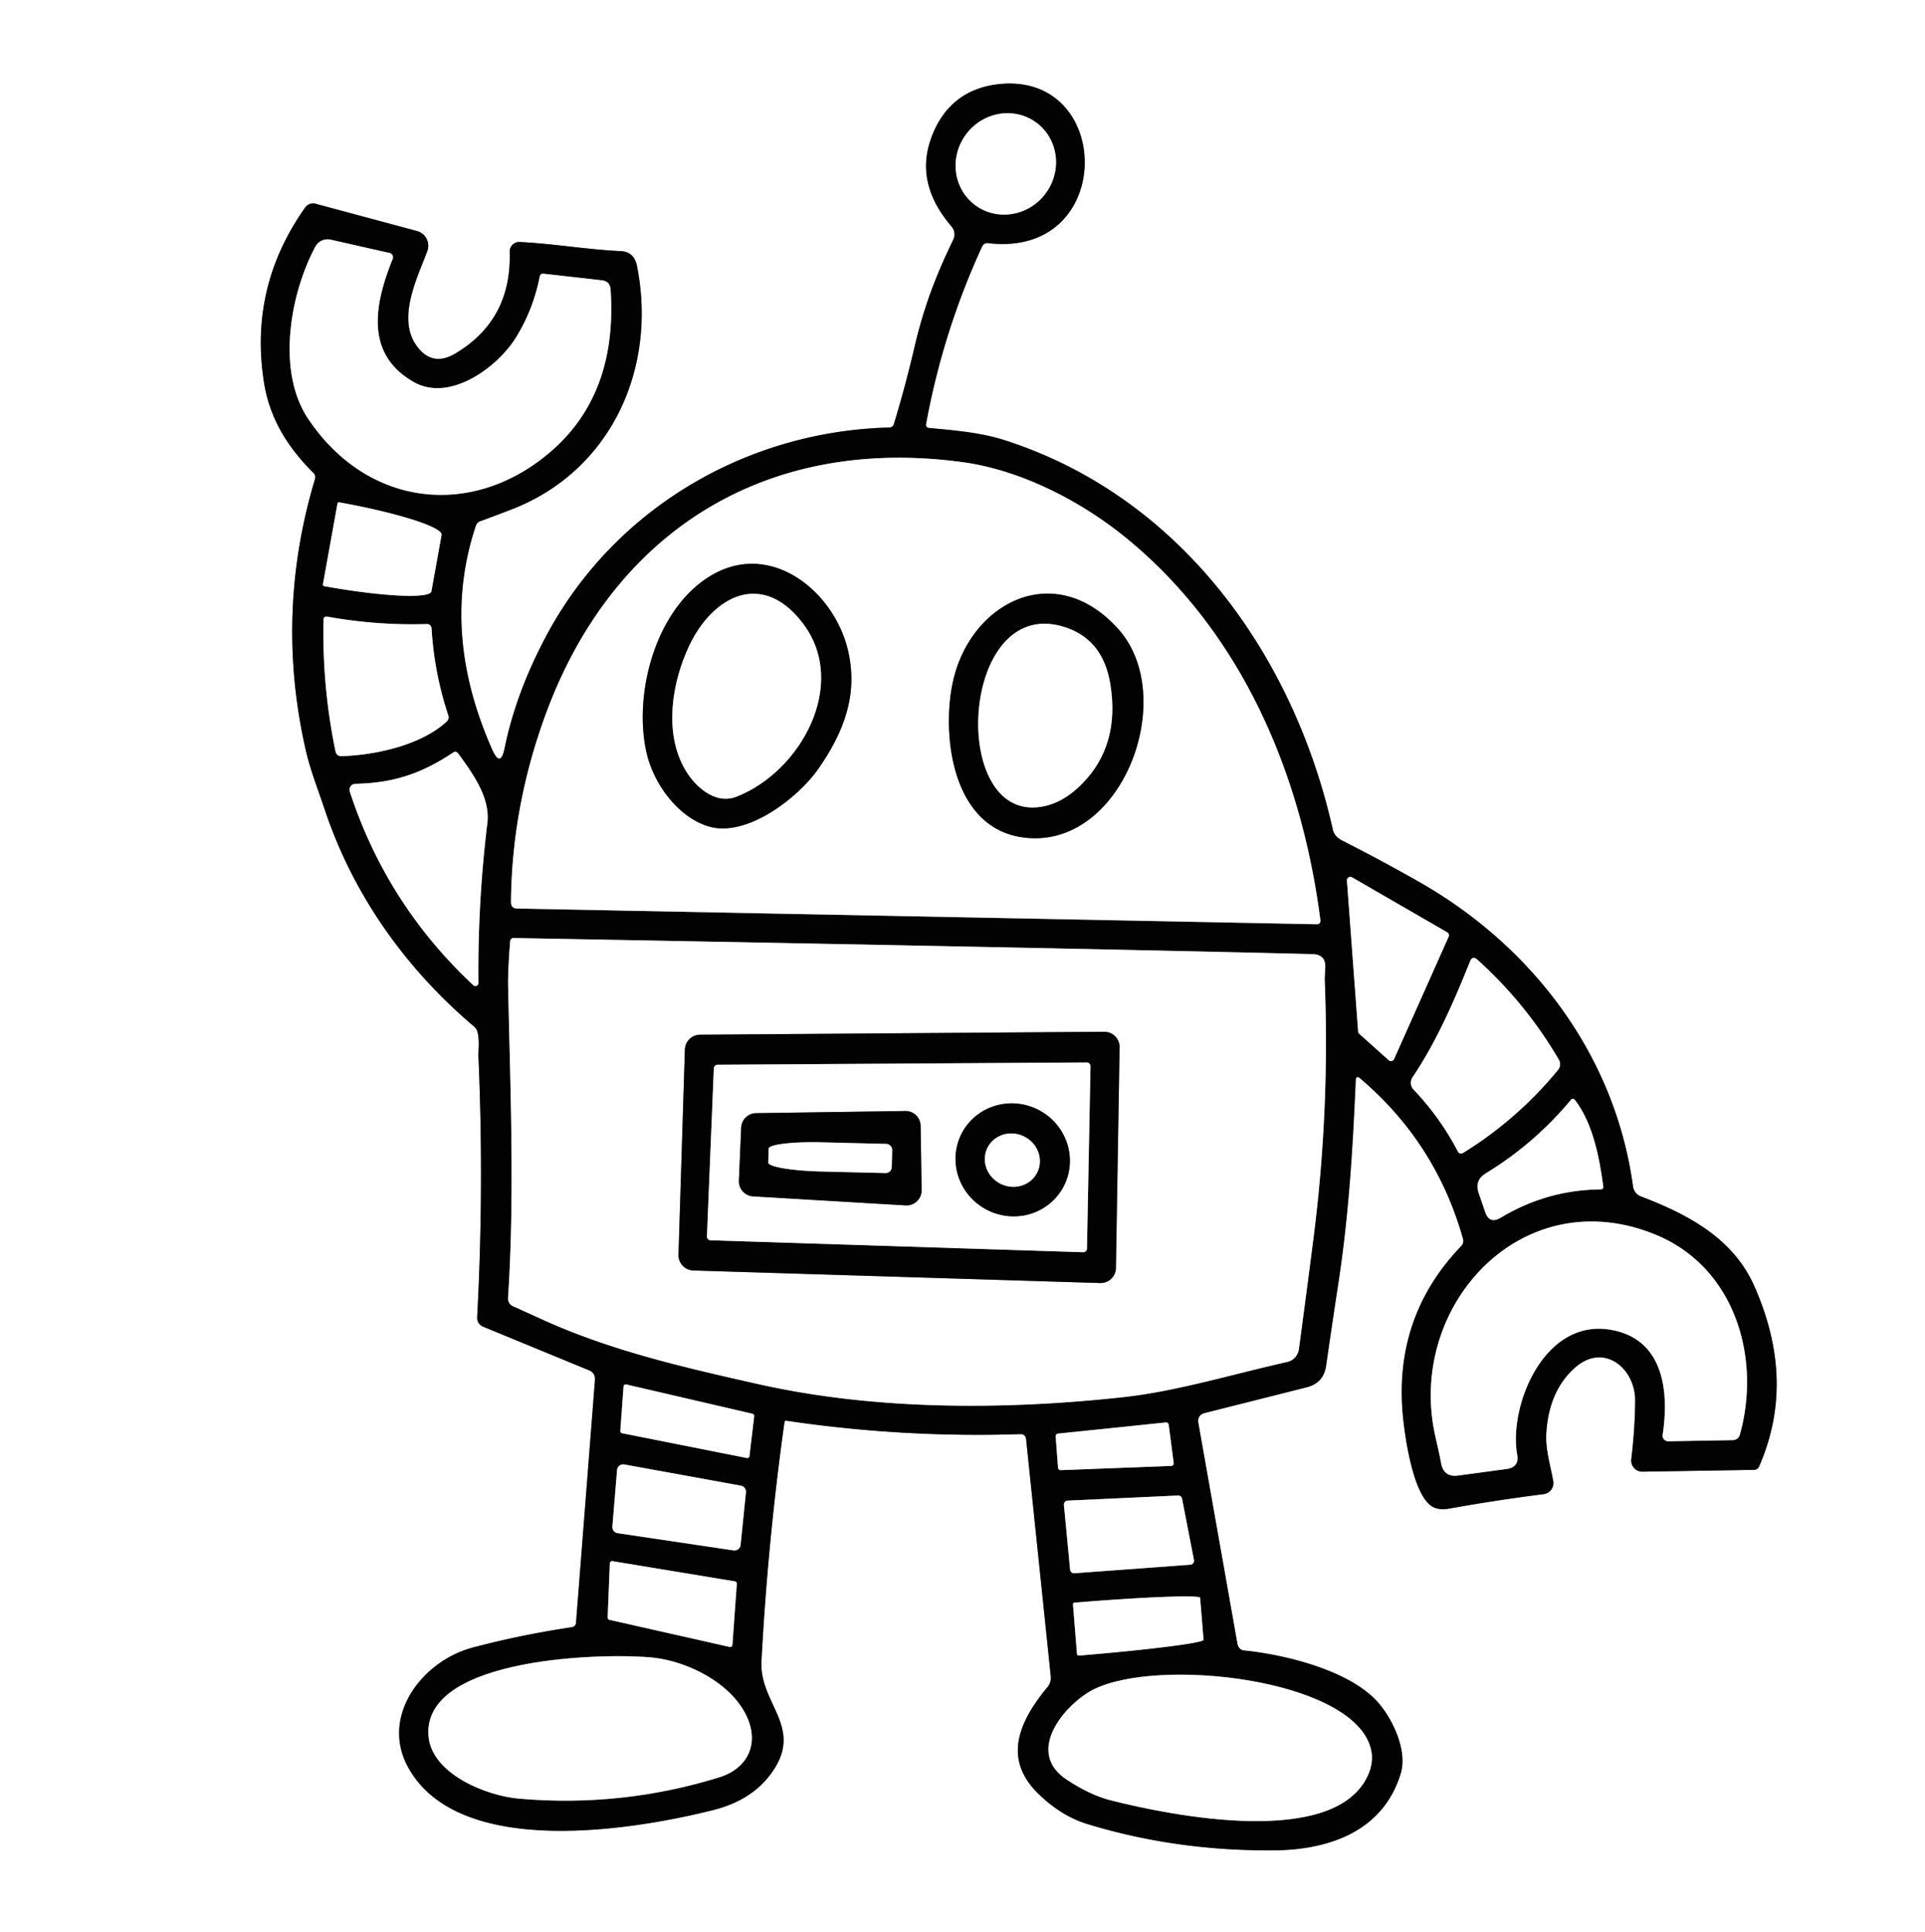
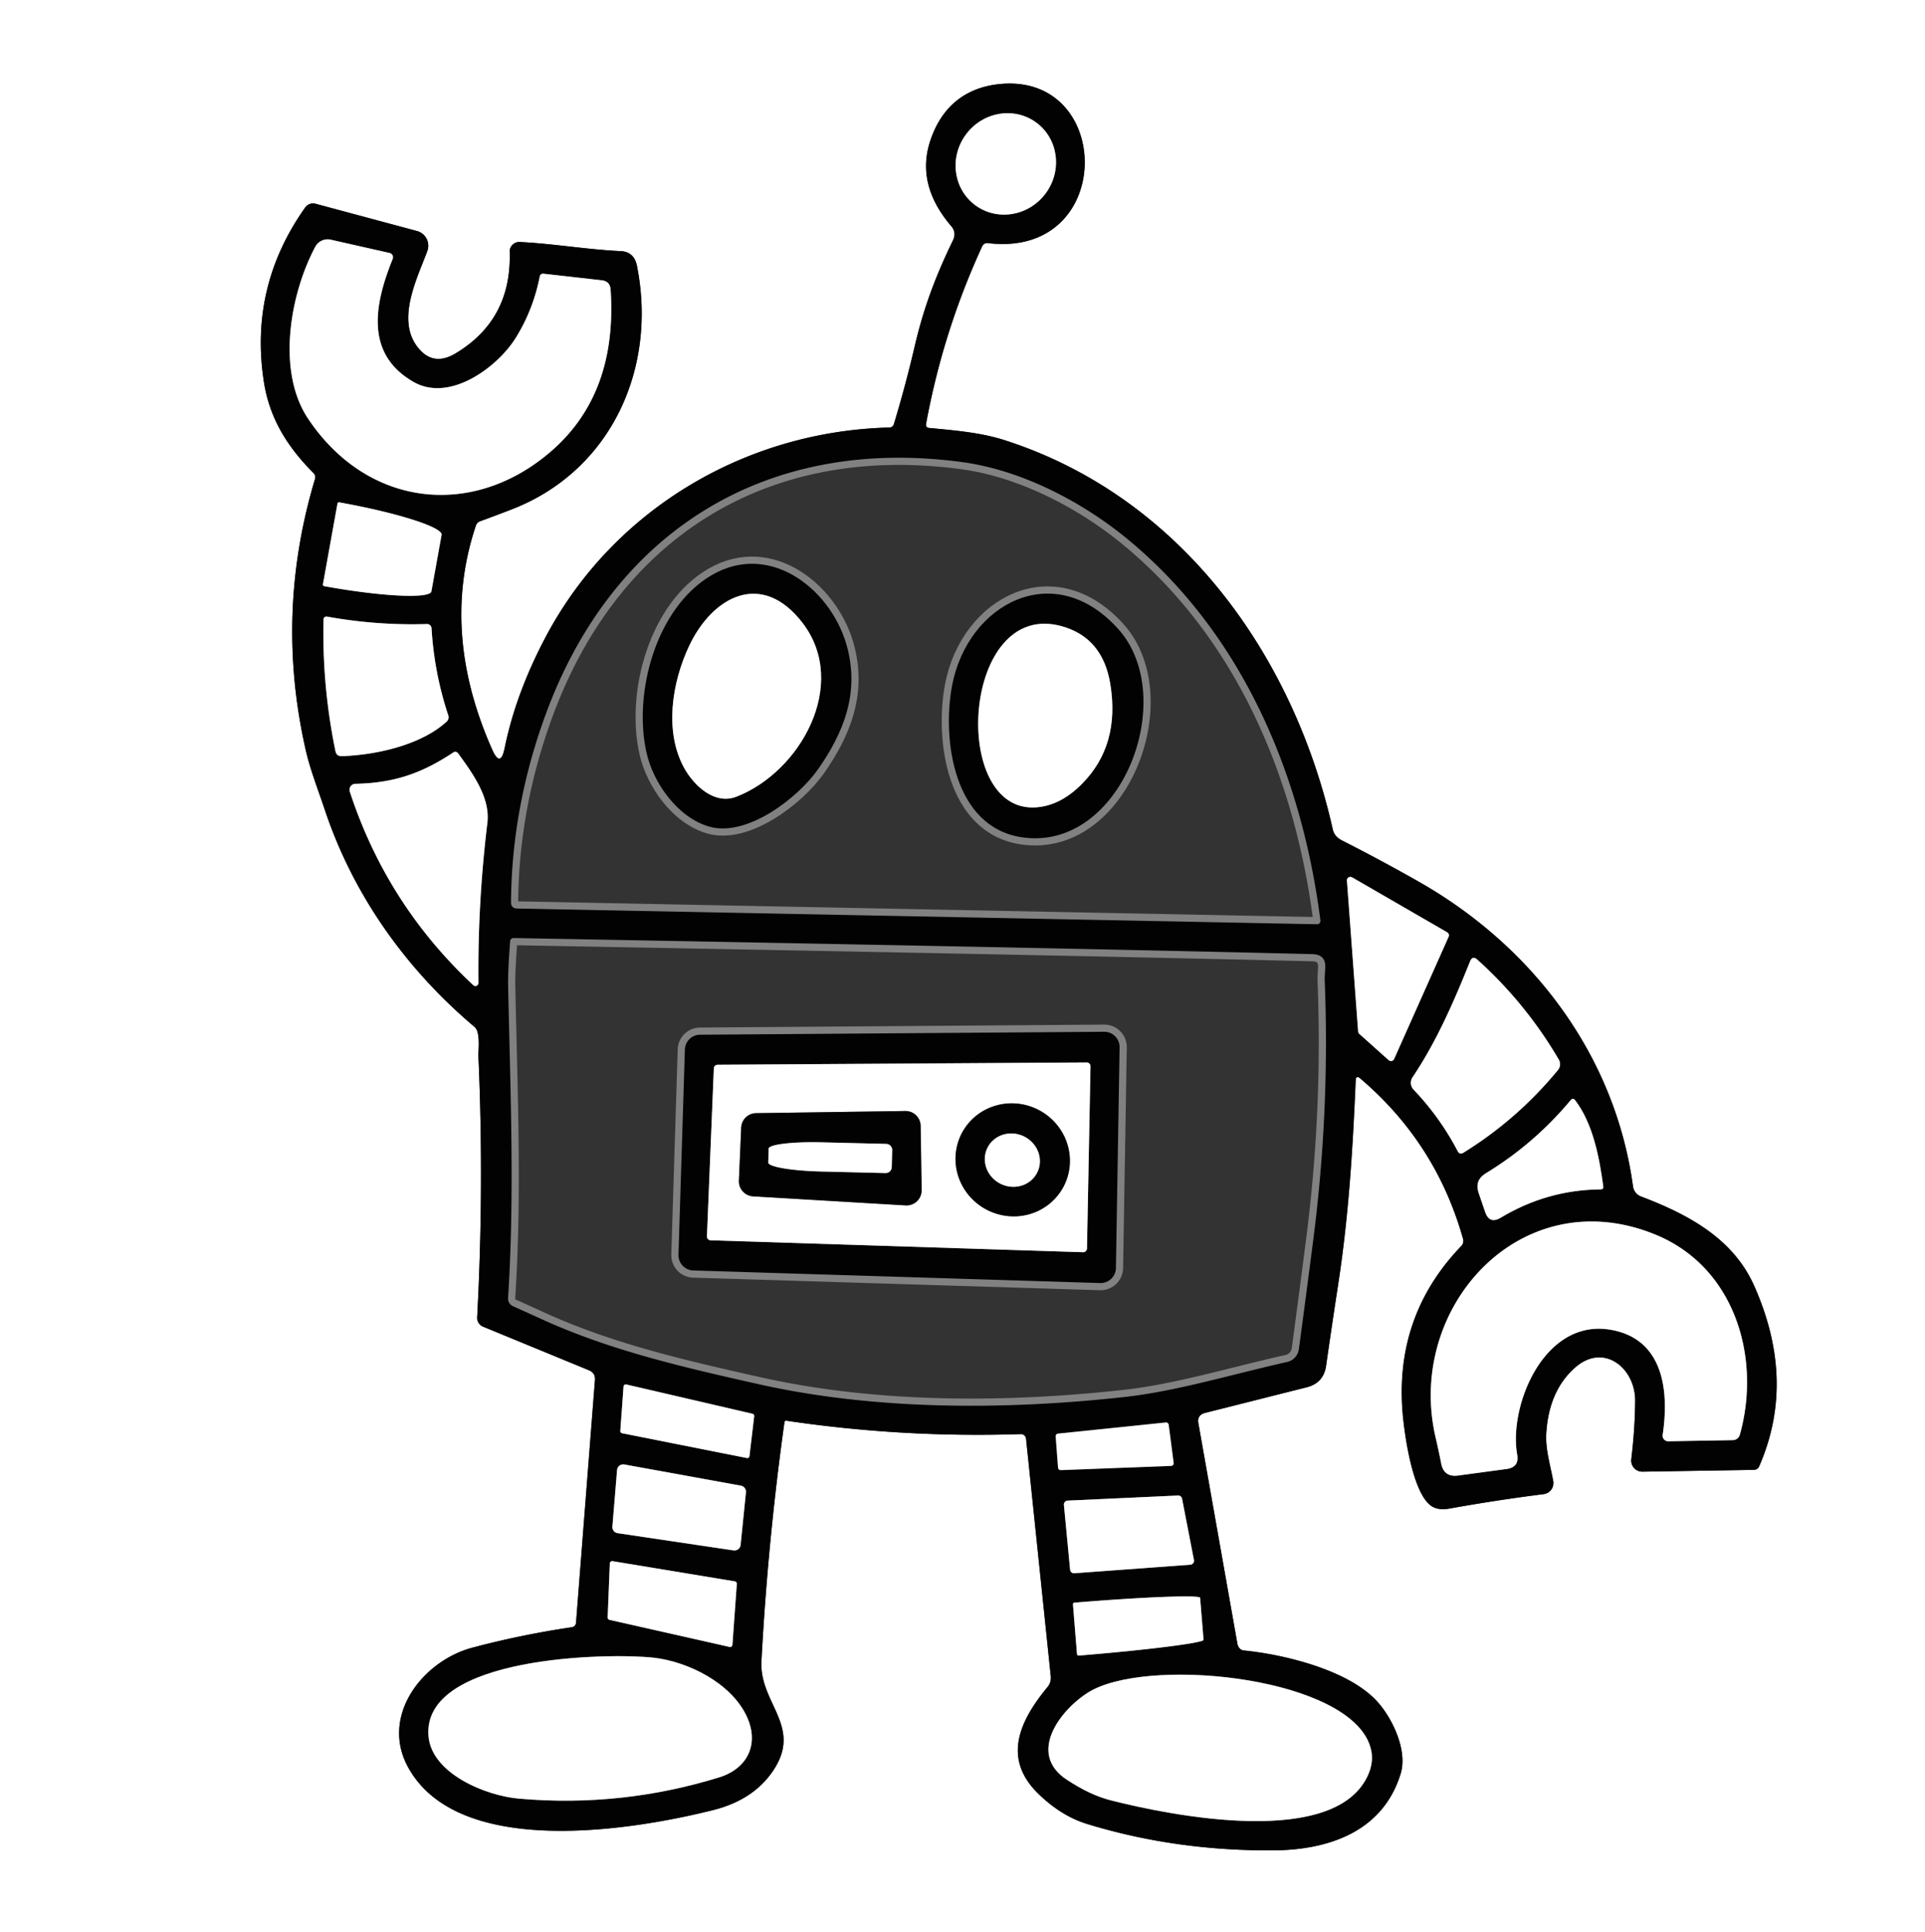
<svg xmlns="http://www.w3.org/2000/svg" version="1.1" viewBox="0.00 0.00 268.00 269.00">
  <rect x="0.00" y="0.00" width="268.00" height="269.00" fill="#333333" stroke="none" />
  <g stroke-width="2.00" fill="none" stroke-linecap="butt">
-     <path stroke="#818181" vector-effect="non-scaling-stroke" d="   M 188.74 150.42   Q 188.78 149.63 189.38 150.14   Q 199.95 159.14 203.69 172.48   A 1.02 1.01 58.9 0 1 203.45 173.46   Q 194.04 183.24 195.30 196.99   C 195.58 199.99 196.68 207.83 199.25 209.64   Q 200.20 210.31 201.84 210.01   Q 208.39 208.83 214.90 208.01   A 1.56 1.55 81.3 0 0 216.24 206.18   C 215.84 203.99 215.14 201.70 215.27 199.58   Q 215.62 193.58 219.34 190.34   C 223.31 186.90 227.67 190.47 227.65 195.00   Q 227.63 198.80 227.11 203.15   A 1.55 1.54 -87.1 0 0 228.67 204.88   L 244.16 204.63   Q 244.70 204.62 244.92 204.12   C 248.55 195.79 247.95 187.39 244.21 178.99   C 241.30 172.47 235.16 169.11 228.46 166.57   A 1.75 1.74 6.7 0 1 227.35 165.18   C 224.87 146.92 213.36 131.75 197.56 122.77   Q 192.30 119.78 186.90 117.04   Q 185.78 116.48 185.56 115.51   C 180.10 91.13 164.33 69.12 139.83 61.27   C 136.51 60.21 132.93 59.92 129.37 59.58   Q 128.83 59.53 128.93 58.99   Q 131.29 46.13 136.75 34.27   A 0.76 0.76 0.0 0 1 137.52 33.84   C 155.37 36.02 155.13 10.02 139.09 11.71   C 134.23 12.23 131.05 15.01 129.53 19.54   Q 127.47 25.68 132.43 31.48   Q 133.19 32.38 132.68 33.44   C 130.39 38.17 128.67 42.56 127.37 48.10   Q 126.10 53.57 124.46 59.00   Q 124.31 59.51 123.78 59.52   C 103.78 60.03 85.34 70.94 75.95 88.71   Q 71.80 96.56 70.26 104.14   Q 69.68 106.98 68.51 104.33   C 64.18 94.54 62.62 84.05 66.25 73.18   Q 66.41 72.72 66.86 72.56   Q 69.05 71.76 71.22 70.92   C 85.10 65.56 91.52 51.26 88.68 37.02   Q 88.29 35.05 86.42 34.96   C 81.68 34.74 77.01 33.91 72.34 33.69   A 1.33 1.32 -89.6 0 0 70.96 35.06   Q 71.26 44.49 63.44 49.19   Q 60.21 51.13 58.05 48.21   C 55.21 44.39 58.07 38.75 59.49 34.96   A 2.13 2.12 -72.3 0 0 58.05 32.16   L 43.94 28.37   A 1.36 1.34 -64.6 0 0 42.48 28.90   Q 34.68 39.91 36.74 53.17   C 37.54 58.31 40.06 62.26 43.63 65.84   Q 44.00 66.21 43.85 66.70   Q 38.25 85.39 42.55 104.36   C 43.15 107.05 44.27 109.90 45.19 112.65   C 49.13 124.51 56.45 134.83 65.98 142.89   Q 66.36 143.21 66.48 143.69   C 66.80 144.88 66.57 146.34 66.61 147.15   Q 67.40 165.29 66.43 183.40   A 1.33 1.31 12.9 0 0 67.25 184.69   L 81.99 190.76   Q 82.91 191.14 82.83 192.13   L 80.20 225.86   Q 80.16 226.45 79.58 226.54   Q 72.51 227.59 65.77 229.38   C 58.80 231.24 52.88 238.92 56.84 246.07   C 63.82 258.68 87.65 254.90 99.25 252.00   Q 104.74 250.63 107.48 246.73   C 111.94 240.41 105.69 237.21 106.01 231.25   Q 106.90 214.53 109.21 198.01   Q 109.25 197.75 109.51 197.79   Q 125.72 200.19 142.11 199.65   A 0.72 0.71 -3.4 0 1 142.85 200.30   L 146.29 233.37   Q 146.37 234.21 145.84 234.86   C 142.02 239.49 139.46 244.74 144.55 249.71   Q 147.75 252.82 151.34 253.92   Q 163.63 257.69 177.27 257.60   C 185.01 257.55 192.53 254.98 195.00 246.93   C 196.02 243.63 193.76 238.99 191.56 236.69   C 187.53 232.47 178.86 230.34 173.15 229.77   A 1.15 0.95 86.4 0 1 172.27 228.83   L 166.84 198.14   Q 166.64 196.99 167.77 196.70   L 181.93 193.13   Q 184.28 192.53 184.62 190.13   Q 185.40 184.69 186.32 178.68   C 187.78 169.14 188.34 159.82 188.74 150.42" />
    <path stroke="#818181" vector-effect="non-scaling-stroke" d="   M 135.717 28.523   A 7.15 6.90 127.1 0 0 145.533 26.982   A 7.15 6.90 127.1 0 0 144.343 17.117   A 7.15 6.90 127.1 0 0 134.527 18.658   A 7.15 6.90 127.1 0 0 135.717 28.523" />
    <path stroke="#818181" vector-effect="non-scaling-stroke" d="   M 57.57 53.17   C 50.68 49.22 52.20 42.17 54.67 36.05   A 0.62 0.61 -72.6 0 0 54.24 35.22   L 46.06 33.37   A 1.96 1.95 -69.4 0 0 43.89 34.36   C 40.38 40.95 38.47 51.68 42.90 58.30   C 51.18 70.67 65.89 72.28 76.81 62.75   Q 85.97 54.75 85.01 40.33   Q 84.94 39.15 83.76 39.02   L 75.71 38.11   Q 75.24 38.05 75.14 38.52   Q 74.23 43.12 71.82 47.01   C 69.30 51.08 62.64 56.08 57.57 53.17" />
    <path stroke="#818181" vector-effect="non-scaling-stroke" d="   M 156.95 75.03   C 150.65 69.85 142.26 65.47 134.02 64.34   C 106.46 60.59 85.24 74.16 75.96 99.48   Q 71.25 112.32 71.14 125.59   Q 71.13 126.47 72.01 126.48   L 183.36 128.67   A 0.47 0.46 87.3 0 0 183.83 128.15   C 181.25 107.94 172.98 88.22 156.95 75.03" />
    <path stroke="#818181" vector-effect="non-scaling-stroke" d="   M 46.98 70.12   L 44.96 81.34   A 0.23 0.23 0.0 0 0 45.15 81.61   L 45.27 81.63   A 14.68 1.93 10.2 0 0 60.06 82.33   L 61.48 74.45   A 14.68 1.93 10.2 0 0 47.37 69.96   L 47.25 69.93   A 0.23 0.23 0.0 0 0 46.98 70.12" />
    <path stroke="#818181" vector-effect="non-scaling-stroke" d="   M 47.60 105.27   C 52.29 105.11 58.58 103.76 62.18 100.46   A 0.82 0.82 0.0 0 0 62.41 99.59   Q 60.45 93.68 60.08 87.46   A 0.61 0.61 0.0 0 0 59.46 86.88   Q 52.42 87.09 45.51 85.84   A 0.40 0.40 0.0 0 0 45.04 86.22   Q 44.83 95.49 46.70 104.56   Q 46.85 105.30 47.60 105.27" />
    <path stroke="#818181" vector-effect="non-scaling-stroke" d="   M 63.05 104.79   C 58.63 107.73 54.73 109.01 49.48 109.12   A 0.83 0.83 0.0 0 0 48.70 110.21   Q 53.84 125.91 65.90 137.16   A 0.43 0.42 -69.0 0 0 66.61 136.84   Q 66.49 125.79 67.85 114.59   C 68.28 111.04 65.81 107.69 63.82 104.93   Q 63.50 104.48 63.05 104.79" />
    <path stroke="#818181" vector-effect="non-scaling-stroke" d="   M 189.08 143.60   A 0.48 0.48 0.0 0 0 189.23 143.92   L 193.33 147.59   A 0.48 0.48 0.0 0 0 194.09 147.43   L 201.68 130.41   A 0.48 0.48 0.0 0 0 201.49 129.80   L 188.24 122.14   A 0.48 0.48 0.0 0 0 187.52 122.59   L 189.08 143.60" />
    <path stroke="#818181" vector-effect="non-scaling-stroke" d="   M 75.41 183.65   C 85.05 188.05 95.34 190.39 105.62 192.70   C 121.91 196.36 139.98 196.31 156.50 194.49   C 163.80 193.69 171.58 191.31 179.19 189.61   A 2.12 2.12 0.0 0 0 180.83 187.83   Q 181.85 180.25 182.85 172.48   Q 185.16 154.44 184.42 136.28   Q 184.42 136.18 184.50 134.73   Q 184.61 132.88 182.71 132.83   Q 150.19 132.02 71.56 130.59   Q 71.05 130.58 71.02 131.08   Q 70.70 135.23 70.74 137.25   C 71.04 151.69 71.67 166.29 70.73 180.71   A 1.16 1.16 0.0 0 0 71.41 181.84   Q 73.33 182.70 75.41 183.65" />
    <path stroke="#818181" vector-effect="non-scaling-stroke" d="   M 204.66 133.85   C 202.39 139.49 200.00 144.99 196.66 149.97   A 1.38 1.37 -49.8 0 0 196.80 151.69   Q 200.47 155.54 202.93 160.24   Q 203.22 160.80 203.75 160.47   Q 211.28 155.80 216.91 148.95   A 1.27 1.25 49.8 0 0 217.02 147.52   Q 212.43 139.68 205.69 133.61   Q 205.00 132.98 204.66 133.85" />
    <path stroke="#818181" vector-effect="non-scaling-stroke" d="   M 223.21 165.18   C 222.68 161.22 221.79 156.44 219.30 153.18   Q 218.99 152.77 218.66 153.17   Q 213.61 159.23 206.86 163.34   Q 205.26 164.31 205.86 166.08   L 206.76 168.72   Q 207.36 170.47 208.94 169.52   Q 215.37 165.65 222.86 165.58   Q 223.26 165.57 223.21 165.18" />
    <path stroke="#818181" vector-effect="non-scaling-stroke" d="   M 230.57 171.92   C 211.84 164.16 195.66 181.96 199.86 200.09   Q 200.37 202.30 200.64 203.72   Q 201.01 205.68 202.99 205.42   L 209.74 204.51   Q 211.54 204.27 211.22 202.49   C 210.03 195.78 214.91 183.54 224.21 185.12   C 231.52 186.36 232.42 193.48 231.48 199.75   A 0.78 0.78 0.0 0 0 232.26 200.65   L 241.24 200.49   A 1.03 1.03 0.0 0 0 242.22 199.74   C 245.23 189.01 241.52 176.46 230.57 171.92" />
    <path stroke="#818181" vector-effect="non-scaling-stroke" d="   M 87.19 192.74   A 0.31 0.31 0.0 0 0 86.81 193.02   L 86.36 199.21   A 0.31 0.31 0.0 0 0 86.61 199.53   L 103.97 202.98   A 0.31 0.31 0.0 0 0 104.34 202.72   L 105.00 197.16   A 0.31 0.31 0.0 0 0 104.76 196.82   L 87.19 192.74" />
-     <path stroke="#818181" vector-effect="non-scaling-stroke" d="   M 163.05 204.08   A 0.37 0.37 0.0 0 0 163.40 203.66   L 162.71 198.35   A 0.37 0.37 0.0 0 0 162.30 198.03   L 147.30 199.58   A 0.37 0.37 0.0 0 0 146.97 199.98   L 147.30 204.33   A 0.37 0.37 0.0 0 0 147.69 204.67   L 163.05 204.08" />
    <path stroke="#818181" vector-effect="non-scaling-stroke" d="   M 86.92 203.88   A 0.86 0.86 0.0 0 0 85.91 204.65   L 85.26 212.52   A 0.86 0.86 0.0 0 0 85.99 213.44   L 102.13 215.84   A 0.86 0.86 0.0 0 0 103.11 215.07   L 103.85 207.76   A 0.86 0.86 0.0 0 0 103.15 206.83   L 86.92 203.88" />
    <path stroke="#818181" vector-effect="non-scaling-stroke" d="   M 165.72 217.83   A 0.55 0.55 0.0 0 0 166.22 217.17   L 164.57 208.65   A 0.55 0.55 0.0 0 0 164.01 208.20   L 148.65 208.91   A 0.55 0.55 0.0 0 0 148.12 209.51   L 148.98 218.52   A 0.55 0.55 0.0 0 0 149.57 219.02   L 165.72 217.83" />
    <path stroke="#818181" vector-effect="non-scaling-stroke" d="   M 101.57 229.28   A 0.33 0.33 0.0 0 0 101.97 228.98   L 102.58 220.50   A 0.33 0.33 0.0 0 0 102.30 220.15   L 85.29 217.34   A 0.33 0.33 0.0 0 0 84.90 217.65   L 84.60 225.18   A 0.33 0.33 0.0 0 0 84.86 225.51   L 101.57 229.28" />
    <path stroke="#818181" vector-effect="non-scaling-stroke" d="   M 149.38 223.36   L 149.94 230.27   A 0.23 0.23 0.0 0 0 150.19 230.48   L 150.35 230.47   A 17.33 0.76 -4.7 0 0 167.56 228.29   L 167.08 222.43   A 17.33 0.76 -4.7 0 0 149.75 223.10   L 149.59 223.11   A 0.23 0.23 0.0 0 0 149.38 223.36" />
    <path stroke="#818181" vector-effect="non-scaling-stroke" d="   M 103.91 238.84   C 101.70 234.25 95.76 231.32 91.00 230.78   C 84.84 230.08 58.68 230.51 59.66 241.73   C 60.12 246.91 67.60 250.00 72.27 250.40   Q 86.52 251.64 100.14 247.43   C 104.14 246.19 105.77 242.70 103.91 238.84" />
    <path stroke="#818181" vector-effect="non-scaling-stroke" d="   M 190.38 242.19   C 185.91 233.22 159.36 230.70 151.49 235.62   C 147.67 238.01 142.94 244.09 148.52 247.76   Q 151.80 249.92 154.63 250.63   C 162.76 252.70 186.26 257.53 190.58 246.83   Q 191.52 244.49 190.38 242.19" />
    <path stroke="#818181" vector-effect="non-scaling-stroke" d="   M 113.92 107.05   C 117.51 101.90 119.51 96.65 118.05 90.50   C 116.12 82.34 107.37 75.20 99.06 80.08   C 91.34 84.61 88.14 96.43 90.00 104.75   C 90.94 108.99 94.32 113.79 98.71 115.07   C 103.96 116.60 111.08 111.11 113.92 107.05" />
    <path stroke="#818181" vector-effect="non-scaling-stroke" d="   M 132.55 95.45   C 131.15 102.85 132.71 115.18 142.31 116.57   C 156.15 118.57 164.22 97.12 155.71 87.60   C 146.74 77.57 134.70 84.06 132.55 95.45" />
    <path stroke="#818181" vector-effect="non-scaling-stroke" d="   M 95.93 89.95   C 93.54 95.03 92.48 101.80 95.21 106.84   C 96.59 109.39 99.48 112.07 102.48 110.93   C 111.44 107.49 118.25 95.24 111.74 86.73   C 106.05 79.31 99.18 83.03 95.93 89.95" />
    <path stroke="#818181" vector-effect="non-scaling-stroke" d="   M 147.78 87.17   C 133.90 83.36 132.19 113.22 144.22 112.40   Q 147.63 112.17 150.63 109.13   Q 155.96 103.76 154.58 95.25   Q 153.53 88.75 147.78 87.17" />
    <path stroke="#818181" vector-effect="non-scaling-stroke" d="   M 97.46 144.05   A 2.13 2.13 0.0 0 0 95.35 146.11   L 94.46 174.67   A 2.13 2.13 0.0 0 0 96.52 176.87   L 153.16 178.62   A 2.13 2.13 0.0 0 0 155.36 176.53   L 155.87 145.80   A 2.13 2.13 0.0 0 0 153.73 143.64   L 97.46 144.05" />
    <path stroke="#818181" vector-effect="non-scaling-stroke" d="   M 99.91 148.23   A 0.53 0.53 0.0 0 0 99.38 148.74   L 98.42 172.12   A 0.53 0.53 0.0 0 0 98.93 172.67   L 150.78 174.33   A 0.53 0.53 0.0 0 0 151.33 173.81   L 151.82 148.45   A 0.53 0.53 0.0 0 0 151.29 147.91   L 99.91 148.23" />
    <path stroke="#818181" vector-effect="non-scaling-stroke" d="   M 148.086 165.164   A 8.00 7.83 27.5 0 0 144.606 154.525   A 8.00 7.83 27.5 0 0 133.894 157.776   A 8.00 7.83 27.5 0 0 137.375 168.415   A 8.00 7.83 27.5 0 0 148.086 165.164" />
    <path stroke="#818181" vector-effect="non-scaling-stroke" d="   M 126.08 167.81   A 2.10 2.10 0.0 0 0 128.31 165.68   L 128.17 156.74   A 2.10 2.10 0.0 0 0 126.04 154.67   L 105.25 154.97   A 2.10 2.10 0.0 0 0 103.19 156.98   L 102.87 164.37   A 2.10 2.10 0.0 0 0 104.84 166.55   L 126.08 167.81" />
    <path stroke="#818181" vector-effect="non-scaling-stroke" d="   M 144.436 163.17   A 3.87 3.68 25.4 0 0 142.518 158.186   A 3.87 3.68 25.4 0 0 137.444 159.85   A 3.87 3.68 25.4 0 0 139.362 164.834   A 3.87 3.68 25.4 0 0 144.436 163.17" />
    <path stroke="#818181" vector-effect="non-scaling-stroke" d="   M 124.15 162.48   L 124.21 160.12   A 0.85 0.85 0.0 0 0 123.38 159.25   L 114.38 159.03   A 7.35 1.06 1.4 0 0 107.01 159.91   L 106.96 161.85   A 7.35 1.06 1.4 0 0 114.28 163.09   L 123.28 163.31   A 0.85 0.85 0.0 0 0 124.15 162.48" />
  </g>
  <path fill="#ffffff" d="   M 0.00 0.00   L 268.00 0.00   L 268.00 269.00   L 0.00 269.00   L 0.00 0.00   Z   M 188.74 150.42   Q 188.78 149.63 189.38 150.14   Q 199.95 159.14 203.69 172.48   A 1.02 1.01 58.9 0 1 203.45 173.46   Q 194.04 183.24 195.30 196.99   C 195.58 199.99 196.68 207.83 199.25 209.64   Q 200.20 210.31 201.84 210.01   Q 208.39 208.83 214.90 208.01   A 1.56 1.55 81.3 0 0 216.24 206.18   C 215.84 203.99 215.14 201.70 215.27 199.58   Q 215.62 193.58 219.34 190.34   C 223.31 186.90 227.67 190.47 227.65 195.00   Q 227.63 198.80 227.11 203.15   A 1.55 1.54 -87.1 0 0 228.67 204.88   L 244.16 204.63   Q 244.70 204.62 244.92 204.12   C 248.55 195.79 247.95 187.39 244.21 178.99   C 241.30 172.47 235.16 169.11 228.46 166.57   A 1.75 1.74 6.7 0 1 227.35 165.18   C 224.87 146.92 213.36 131.75 197.56 122.77   Q 192.30 119.78 186.90 117.04   Q 185.78 116.48 185.56 115.51   C 180.10 91.13 164.33 69.12 139.83 61.27   C 136.51 60.21 132.93 59.92 129.37 59.58   Q 128.83 59.53 128.93 58.99   Q 131.29 46.13 136.75 34.27   A 0.76 0.76 0.0 0 1 137.52 33.84   C 155.37 36.02 155.13 10.02 139.09 11.71   C 134.23 12.23 131.05 15.01 129.53 19.54   Q 127.47 25.68 132.43 31.48   Q 133.19 32.38 132.68 33.44   C 130.39 38.17 128.67 42.56 127.37 48.10   Q 126.10 53.57 124.46 59.00   Q 124.31 59.51 123.78 59.52   C 103.78 60.03 85.34 70.94 75.95 88.71   Q 71.80 96.56 70.26 104.14   Q 69.68 106.98 68.51 104.33   C 64.18 94.54 62.62 84.05 66.25 73.18   Q 66.41 72.72 66.86 72.56   Q 69.05 71.76 71.22 70.92   C 85.10 65.56 91.52 51.26 88.68 37.02   Q 88.29 35.05 86.42 34.96   C 81.68 34.74 77.01 33.91 72.34 33.69   A 1.33 1.32 -89.6 0 0 70.96 35.06   Q 71.26 44.49 63.44 49.19   Q 60.21 51.13 58.05 48.21   C 55.21 44.39 58.07 38.75 59.49 34.96   A 2.13 2.12 -72.3 0 0 58.05 32.16   L 43.94 28.37   A 1.36 1.34 -64.6 0 0 42.48 28.90   Q 34.68 39.91 36.74 53.17   C 37.54 58.31 40.06 62.26 43.63 65.84   Q 44.00 66.21 43.85 66.70   Q 38.25 85.39 42.55 104.36   C 43.15 107.05 44.27 109.90 45.19 112.65   C 49.13 124.51 56.45 134.83 65.98 142.89   Q 66.36 143.21 66.48 143.69   C 66.80 144.88 66.57 146.34 66.61 147.15   Q 67.40 165.29 66.43 183.40   A 1.33 1.31 12.9 0 0 67.25 184.69   L 81.99 190.76   Q 82.91 191.14 82.83 192.13   L 80.20 225.86   Q 80.16 226.45 79.58 226.54   Q 72.51 227.59 65.77 229.38   C 58.80 231.24 52.88 238.92 56.84 246.07   C 63.82 258.68 87.65 254.90 99.25 252.00   Q 104.74 250.63 107.48 246.73   C 111.94 240.41 105.69 237.21 106.01 231.25   Q 106.90 214.53 109.21 198.01   Q 109.25 197.75 109.51 197.79   Q 125.72 200.19 142.11 199.65   A 0.72 0.71 -3.4 0 1 142.85 200.30   L 146.29 233.37   Q 146.37 234.21 145.84 234.86   C 142.02 239.49 139.46 244.74 144.55 249.71   Q 147.75 252.82 151.34 253.92   Q 163.63 257.69 177.27 257.60   C 185.01 257.55 192.53 254.98 195.00 246.93   C 196.02 243.63 193.76 238.99 191.56 236.69   C 187.53 232.47 178.86 230.34 173.15 229.77   A 1.15 0.95 86.4 0 1 172.27 228.83   L 166.84 198.14   Q 166.64 196.99 167.77 196.70   L 181.93 193.13   Q 184.28 192.53 184.62 190.13   Q 185.40 184.69 186.32 178.68   C 187.78 169.14 188.34 159.82 188.74 150.42   Z" />
  <path fill="#020202" d="   M 188.74 150.42   C 188.34 159.82 187.78 169.14 186.32 178.68   Q 185.40 184.69 184.62 190.13   Q 184.28 192.53 181.93 193.13   L 167.77 196.70   Q 166.64 196.99 166.84 198.14   L 172.27 228.83   A 1.15 0.95 86.4 0 0 173.15 229.77   C 178.86 230.34 187.53 232.47 191.56 236.69   C 193.76 238.99 196.02 243.63 195.00 246.93   C 192.53 254.98 185.01 257.55 177.27 257.60   Q 163.63 257.69 151.34 253.92   Q 147.75 252.82 144.55 249.71   C 139.46 244.74 142.02 239.49 145.84 234.86   Q 146.37 234.21 146.29 233.37   L 142.85 200.30   A 0.72 0.71 -3.4 0 0 142.11 199.65   Q 125.72 200.19 109.51 197.79   Q 109.25 197.75 109.21 198.01   Q 106.90 214.53 106.01 231.25   C 105.69 237.21 111.94 240.41 107.48 246.73   Q 104.74 250.63 99.25 252.00   C 87.65 254.90 63.82 258.68 56.84 246.07   C 52.88 238.92 58.80 231.24 65.77 229.38   Q 72.51 227.59 79.58 226.54   Q 80.16 226.45 80.20 225.86   L 82.83 192.13   Q 82.91 191.14 81.99 190.76   L 67.25 184.69   A 1.33 1.31 12.9 0 1 66.43 183.40   Q 67.40 165.29 66.61 147.15   C 66.57 146.34 66.80 144.88 66.48 143.69   Q 66.36 143.21 65.98 142.89   C 56.45 134.83 49.13 124.51 45.19 112.65   C 44.27 109.90 43.15 107.05 42.55 104.36   Q 38.25 85.39 43.85 66.70   Q 44.00 66.21 43.63 65.84   C 40.06 62.26 37.54 58.31 36.74 53.17   Q 34.68 39.91 42.48 28.90   A 1.36 1.34 -64.6 0 1 43.94 28.37   L 58.05 32.16   A 2.13 2.12 -72.3 0 1 59.49 34.96   C 58.07 38.75 55.21 44.39 58.05 48.21   Q 60.21 51.13 63.44 49.19   Q 71.26 44.49 70.96 35.06   A 1.33 1.32 -89.6 0 1 72.34 33.69   C 77.01 33.91 81.68 34.74 86.42 34.96   Q 88.29 35.05 88.68 37.02   C 91.52 51.26 85.10 65.56 71.22 70.92   Q 69.05 71.76 66.86 72.56   Q 66.41 72.72 66.25 73.18   C 62.62 84.05 64.18 94.54 68.51 104.33   Q 69.68 106.98 70.26 104.14   Q 71.80 96.56 75.95 88.71   C 85.34 70.94 103.78 60.03 123.78 59.52   Q 124.31 59.51 124.46 59.00   Q 126.10 53.57 127.37 48.10   C 128.67 42.56 130.39 38.17 132.68 33.44   Q 133.19 32.38 132.43 31.48   Q 127.47 25.68 129.53 19.54   C 131.05 15.01 134.23 12.23 139.09 11.71   C 155.13 10.02 155.37 36.02 137.52 33.84   A 0.76 0.76 0.0 0 0 136.75 34.27   Q 131.29 46.13 128.93 58.99   Q 128.83 59.53 129.37 59.58   C 132.93 59.92 136.51 60.21 139.83 61.27   C 164.33 69.12 180.10 91.13 185.56 115.51   Q 185.78 116.48 186.90 117.04   Q 192.30 119.78 197.56 122.77   C 213.36 131.75 224.87 146.92 227.35 165.18   A 1.75 1.74 6.7 0 0 228.46 166.57   C 235.16 169.11 241.30 172.47 244.21 178.99   C 247.95 187.39 248.55 195.79 244.92 204.12   Q 244.70 204.62 244.16 204.63   L 228.67 204.88   A 1.55 1.54 -87.1 0 1 227.11 203.15   Q 227.63 198.80 227.65 195.00   C 227.67 190.47 223.31 186.90 219.34 190.34   Q 215.62 193.58 215.27 199.58   C 215.14 201.70 215.84 203.99 216.24 206.18   A 1.56 1.55 81.3 0 1 214.90 208.01   Q 208.39 208.83 201.84 210.01   Q 200.20 210.31 199.25 209.64   C 196.68 207.83 195.58 199.99 195.30 196.99   Q 194.04 183.24 203.45 173.46   A 1.02 1.01 58.9 0 0 203.69 172.48   Q 199.95 159.14 189.38 150.14   Q 188.78 149.63 188.74 150.42   Z   M 135.717 28.523   A 7.15 6.90 127.1 0 0 145.533 26.982   A 7.15 6.90 127.1 0 0 144.343 17.117   A 7.15 6.90 127.1 0 0 134.527 18.658   A 7.15 6.90 127.1 0 0 135.717 28.523   Z   M 57.57 53.17   C 50.68 49.22 52.20 42.17 54.67 36.05   A 0.62 0.61 -72.6 0 0 54.24 35.22   L 46.06 33.37   A 1.96 1.95 -69.4 0 0 43.89 34.36   C 40.38 40.95 38.47 51.68 42.90 58.30   C 51.18 70.67 65.89 72.28 76.81 62.75   Q 85.97 54.75 85.01 40.33   Q 84.94 39.15 83.76 39.02   L 75.71 38.11   Q 75.24 38.05 75.14 38.52   Q 74.23 43.12 71.82 47.01   C 69.30 51.08 62.64 56.08 57.57 53.17   Z   M 156.95 75.03   C 150.65 69.85 142.26 65.47 134.02 64.34   C 106.46 60.59 85.24 74.16 75.96 99.48   Q 71.25 112.32 71.14 125.59   Q 71.13 126.47 72.01 126.48   L 183.36 128.67   A 0.47 0.46 87.3 0 0 183.83 128.15   C 181.25 107.94 172.98 88.22 156.95 75.03   Z   M 46.98 70.12   L 44.96 81.34   A 0.23 0.23 0.0 0 0 45.15 81.61   L 45.27 81.63   A 14.68 1.93 10.2 0 0 60.06 82.33   L 61.48 74.45   A 14.68 1.93 10.2 0 0 47.37 69.96   L 47.25 69.93   A 0.23 0.23 0.0 0 0 46.98 70.12   Z   M 47.60 105.27   C 52.29 105.11 58.58 103.76 62.18 100.46   A 0.82 0.82 0.0 0 0 62.41 99.59   Q 60.45 93.68 60.08 87.46   A 0.61 0.61 0.0 0 0 59.46 86.88   Q 52.42 87.09 45.51 85.84   A 0.40 0.40 0.0 0 0 45.04 86.22   Q 44.83 95.49 46.70 104.56   Q 46.85 105.30 47.60 105.27   Z   M 63.05 104.79   C 58.63 107.73 54.73 109.01 49.48 109.12   A 0.83 0.83 0.0 0 0 48.70 110.21   Q 53.84 125.91 65.90 137.16   A 0.43 0.42 -69.0 0 0 66.61 136.84   Q 66.49 125.79 67.85 114.59   C 68.28 111.04 65.81 107.69 63.82 104.93   Q 63.50 104.48 63.05 104.79   Z   M 189.08 143.60   A 0.48 0.48 0.0 0 0 189.23 143.92   L 193.33 147.59   A 0.48 0.48 0.0 0 0 194.09 147.43   L 201.68 130.41   A 0.48 0.48 0.0 0 0 201.49 129.80   L 188.24 122.14   A 0.48 0.48 0.0 0 0 187.52 122.59   L 189.08 143.60   Z   M 75.41 183.65   C 85.05 188.05 95.34 190.39 105.62 192.70   C 121.91 196.36 139.98 196.31 156.50 194.49   C 163.80 193.69 171.58 191.31 179.19 189.61   A 2.12 2.12 0.0 0 0 180.83 187.83   Q 181.85 180.25 182.85 172.48   Q 185.16 154.44 184.42 136.28   Q 184.42 136.18 184.50 134.73   Q 184.61 132.88 182.71 132.83   Q 150.19 132.02 71.56 130.59   Q 71.05 130.58 71.02 131.08   Q 70.70 135.23 70.74 137.25   C 71.04 151.69 71.67 166.29 70.73 180.71   A 1.16 1.16 0.0 0 0 71.41 181.84   Q 73.33 182.70 75.41 183.65   Z   M 204.66 133.85   C 202.39 139.49 200.00 144.99 196.66 149.97   A 1.38 1.37 -49.8 0 0 196.80 151.69   Q 200.47 155.54 202.93 160.24   Q 203.22 160.80 203.75 160.47   Q 211.28 155.80 216.91 148.95   A 1.27 1.25 49.8 0 0 217.02 147.52   Q 212.43 139.68 205.69 133.61   Q 205.00 132.98 204.66 133.85   Z   M 223.21 165.18   C 222.68 161.22 221.79 156.44 219.30 153.18   Q 218.99 152.77 218.66 153.17   Q 213.61 159.23 206.86 163.34   Q 205.26 164.31 205.86 166.08   L 206.76 168.72   Q 207.36 170.47 208.94 169.52   Q 215.37 165.65 222.86 165.58   Q 223.26 165.57 223.21 165.18   Z   M 230.57 171.92   C 211.84 164.16 195.66 181.96 199.86 200.09   Q 200.37 202.30 200.64 203.72   Q 201.01 205.68 202.99 205.42   L 209.74 204.51   Q 211.54 204.27 211.22 202.49   C 210.03 195.78 214.91 183.54 224.21 185.12   C 231.52 186.36 232.42 193.48 231.48 199.75   A 0.78 0.78 0.0 0 0 232.26 200.65   L 241.24 200.49   A 1.03 1.03 0.0 0 0 242.22 199.74   C 245.23 189.01 241.52 176.46 230.57 171.92   Z   M 87.19 192.74   A 0.31 0.31 0.0 0 0 86.81 193.02   L 86.36 199.21   A 0.31 0.31 0.0 0 0 86.61 199.53   L 103.97 202.98   A 0.31 0.31 0.0 0 0 104.34 202.72   L 105.00 197.16   A 0.31 0.31 0.0 0 0 104.76 196.82   L 87.19 192.74   Z   M 163.05 204.08   A 0.37 0.37 0.0 0 0 163.40 203.66   L 162.71 198.35   A 0.37 0.37 0.0 0 0 162.30 198.03   L 147.30 199.58   A 0.37 0.37 0.0 0 0 146.97 199.98   L 147.30 204.33   A 0.37 0.37 0.0 0 0 147.69 204.67   L 163.05 204.08   Z   M 86.92 203.88   A 0.86 0.86 0.0 0 0 85.91 204.65   L 85.26 212.52   A 0.86 0.86 0.0 0 0 85.99 213.44   L 102.13 215.84   A 0.86 0.86 0.0 0 0 103.11 215.07   L 103.85 207.76   A 0.86 0.86 0.0 0 0 103.15 206.83   L 86.92 203.88   Z   M 165.72 217.83   A 0.55 0.55 0.0 0 0 166.22 217.17   L 164.57 208.65   A 0.55 0.55 0.0 0 0 164.01 208.20   L 148.65 208.91   A 0.55 0.55 0.0 0 0 148.12 209.51   L 148.98 218.52   A 0.55 0.55 0.0 0 0 149.57 219.02   L 165.72 217.83   Z   M 101.57 229.28   A 0.33 0.33 0.0 0 0 101.97 228.98   L 102.58 220.50   A 0.33 0.33 0.0 0 0 102.30 220.15   L 85.29 217.34   A 0.33 0.33 0.0 0 0 84.90 217.65   L 84.60 225.18   A 0.33 0.33 0.0 0 0 84.86 225.51   L 101.57 229.28   Z   M 149.38 223.36   L 149.94 230.27   A 0.23 0.23 0.0 0 0 150.19 230.48   L 150.35 230.47   A 17.33 0.76 -4.7 0 0 167.56 228.29   L 167.08 222.43   A 17.33 0.76 -4.7 0 0 149.75 223.10   L 149.59 223.11   A 0.23 0.23 0.0 0 0 149.38 223.36   Z   M 103.91 238.84   C 101.70 234.25 95.76 231.32 91.00 230.78   C 84.84 230.08 58.68 230.51 59.66 241.73   C 60.12 246.91 67.60 250.00 72.27 250.40   Q 86.52 251.64 100.14 247.43   C 104.14 246.19 105.77 242.70 103.91 238.84   Z   M 190.38 242.19   C 185.91 233.22 159.36 230.70 151.49 235.62   C 147.67 238.01 142.94 244.09 148.52 247.76   Q 151.80 249.92 154.63 250.63   C 162.76 252.70 186.26 257.53 190.58 246.83   Q 191.52 244.49 190.38 242.19   Z" />
  <ellipse fill="#ffffff" cx="0.00" cy="0.00" transform="translate(140.03,22.82) rotate(127.1)" rx="7.15" ry="6.90" />
  <path fill="#ffffff" d="   M 57.57 53.17   C 62.64 56.08 69.30 51.08 71.82 47.01   Q 74.23 43.12 75.14 38.52   Q 75.24 38.05 75.71 38.11   L 83.76 39.02   Q 84.94 39.15 85.01 40.33   Q 85.97 54.75 76.81 62.75   C 65.89 72.28 51.18 70.67 42.90 58.30   C 38.47 51.68 40.38 40.95 43.89 34.36   A 1.96 1.95 -69.4 0 1 46.06 33.37   L 54.24 35.22   A 0.62 0.61 -72.6 0 1 54.67 36.05   C 52.20 42.17 50.68 49.22 57.57 53.17   Z" />
-   <path fill="#ffffff" d="   M 134.02 64.34   C 142.26 65.47 150.65 69.85 156.95 75.03   C 172.98 88.22 181.25 107.94 183.83 128.15   A 0.47 0.46 87.3 0 1 183.36 128.67   L 72.01 126.48   Q 71.13 126.47 71.14 125.59   Q 71.25 112.32 75.96 99.48   C 85.24 74.16 106.46 60.59 134.02 64.34   Z   M 113.92 107.05   C 117.51 101.90 119.51 96.65 118.05 90.50   C 116.12 82.34 107.37 75.20 99.06 80.08   C 91.34 84.61 88.14 96.43 90.00 104.75   C 90.94 108.99 94.32 113.79 98.71 115.07   C 103.96 116.60 111.08 111.11 113.92 107.05   Z   M 132.55 95.45   C 131.15 102.85 132.71 115.18 142.31 116.57   C 156.15 118.57 164.22 97.12 155.71 87.60   C 146.74 77.57 134.70 84.06 132.55 95.45   Z" />
  <path fill="#ffffff" d="   M 46.98 70.12   A 0.23 0.23 0.0 0 1 47.25 69.93   L 47.37 69.96   A 14.68 1.93 10.2 0 1 61.48 74.45   L 60.06 82.33   A 14.68 1.93 10.2 0 1 45.27 81.63   L 45.15 81.61   A 0.23 0.23 0.0 0 1 44.96 81.34   L 46.98 70.12   Z" />
  <path fill="#020202" d="   M 113.92 107.05   C 111.08 111.11 103.96 116.60 98.71 115.07   C 94.32 113.79 90.94 108.99 90.00 104.75   C 88.14 96.43 91.34 84.61 99.06 80.08   C 107.37 75.20 116.12 82.34 118.05 90.50   C 119.51 96.65 117.51 101.90 113.92 107.05   Z   M 95.93 89.95   C 93.54 95.03 92.48 101.80 95.21 106.84   C 96.59 109.39 99.48 112.07 102.48 110.93   C 111.44 107.49 118.25 95.24 111.74 86.73   C 106.05 79.31 99.18 83.03 95.93 89.95   Z" />
  <path fill="#ffffff" d="   M 95.93 89.95   C 99.18 83.03 106.05 79.31 111.74 86.73   C 118.25 95.24 111.44 107.49 102.48 110.93   C 99.48 112.07 96.59 109.39 95.21 106.84   C 92.48 101.80 93.54 95.03 95.93 89.95   Z" />
  <path fill="#020202" d="   M 132.55 95.45   C 134.70 84.06 146.74 77.57 155.71 87.60   C 164.22 97.12 156.15 118.57 142.31 116.57   C 132.71 115.18 131.15 102.85 132.55 95.45   Z   M 147.78 87.17   C 133.90 83.36 132.19 113.22 144.22 112.40   Q 147.63 112.17 150.63 109.13   Q 155.96 103.76 154.58 95.25   Q 153.53 88.75 147.78 87.17   Z" />
  <path fill="#ffffff" d="   M 62.18 100.46   C 58.58 103.76 52.29 105.11 47.60 105.27   Q 46.85 105.30 46.70 104.56   Q 44.83 95.49 45.04 86.22   A 0.40 0.40 0.0 0 1 45.51 85.84   Q 52.42 87.09 59.46 86.88   A 0.61 0.61 0.0 0 1 60.08 87.46   Q 60.45 93.68 62.41 99.59   A 0.82 0.82 0.0 0 1 62.18 100.46   Z" />
  <path fill="#ffffff" d="   M 144.22 112.40   C 132.19 113.22 133.90 83.36 147.78 87.17   Q 153.53 88.75 154.58 95.25   Q 155.96 103.76 150.63 109.13   Q 147.63 112.17 144.22 112.40   Z" />
  <path fill="#ffffff" d="   M 49.48 109.12   C 54.73 109.01 58.63 107.73 63.05 104.79   Q 63.50 104.48 63.82 104.93   C 65.81 107.69 68.28 111.04 67.85 114.59   Q 66.49 125.79 66.61 136.84   A 0.43 0.42 -69.0 0 1 65.90 137.16   Q 53.84 125.91 48.70 110.21   A 0.83 0.83 0.0 0 1 49.48 109.12   Z" />
  <path fill="#ffffff" d="   M 189.08 143.60   L 187.52 122.59   A 0.48 0.48 0.0 0 1 188.24 122.14   L 201.49 129.80   A 0.48 0.48 0.0 0 1 201.68 130.41   L 194.09 147.43   A 0.48 0.48 0.0 0 1 193.33 147.59   L 189.23 143.92   A 0.48 0.48 0.0 0 1 189.08 143.60   Z" />
-   <path fill="#ffffff" d="   M 75.41 183.65   Q 73.33 182.70 71.41 181.84   A 1.16 1.16 0.0 0 1 70.73 180.71   C 71.67 166.29 71.04 151.69 70.74 137.25   Q 70.70 135.23 71.02 131.08   Q 71.05 130.58 71.56 130.59   Q 150.19 132.02 182.71 132.83   Q 184.61 132.88 184.50 134.73   Q 184.42 136.18 184.42 136.28   Q 185.16 154.44 182.85 172.48   Q 181.85 180.25 180.83 187.83   A 2.12 2.12 0.0 0 1 179.19 189.61   C 171.58 191.31 163.80 193.69 156.50 194.49   C 139.98 196.31 121.91 196.36 105.62 192.70   C 95.34 190.39 85.05 188.05 75.41 183.65   Z   M 97.46 144.05   A 2.13 2.13 0.0 0 0 95.35 146.11   L 94.46 174.67   A 2.13 2.13 0.0 0 0 96.52 176.87   L 153.16 178.62   A 2.13 2.13 0.0 0 0 155.36 176.53   L 155.87 145.80   A 2.13 2.13 0.0 0 0 153.73 143.64   L 97.46 144.05   Z" />
  <path fill="#ffffff" d="   M 196.66 149.97   C 200.00 144.99 202.39 139.49 204.66 133.85   Q 205.00 132.98 205.69 133.61   Q 212.43 139.68 217.02 147.52   A 1.27 1.25 49.8 0 1 216.91 148.95   Q 211.28 155.80 203.75 160.47   Q 203.22 160.80 202.93 160.24   Q 200.47 155.54 196.80 151.69   A 1.38 1.37 -49.8 0 1 196.66 149.97   Z" />
  <path fill="#020202" d="   M 97.46 144.05   L 153.73 143.64   A 2.13 2.13 0.0 0 1 155.87 145.80   L 155.36 176.53   A 2.13 2.13 0.0 0 1 153.16 178.62   L 96.52 176.87   A 2.13 2.13 0.0 0 1 94.46 174.67   L 95.35 146.11   A 2.13 2.13 0.0 0 1 97.46 144.05   Z   M 99.91 148.23   A 0.53 0.53 0.0 0 0 99.38 148.74   L 98.42 172.12   A 0.53 0.53 0.0 0 0 98.93 172.67   L 150.78 174.33   A 0.53 0.53 0.0 0 0 151.33 173.81   L 151.82 148.45   A 0.53 0.53 0.0 0 0 151.29 147.91   L 99.91 148.23   Z" />
  <path fill="#ffffff" d="   M 99.91 148.23   L 151.29 147.91   A 0.53 0.53 0.0 0 1 151.82 148.45   L 151.33 173.81   A 0.53 0.53 0.0 0 1 150.78 174.33   L 98.93 172.67   A 0.53 0.53 0.0 0 1 98.42 172.12   L 99.38 148.74   A 0.53 0.53 0.0 0 1 99.91 148.23   Z   M 148.086 165.164   A 8.00 7.83 27.5 0 0 144.606 154.525   A 8.00 7.83 27.5 0 0 133.894 157.776   A 8.00 7.83 27.5 0 0 137.375 168.415   A 8.00 7.83 27.5 0 0 148.086 165.164   Z   M 126.08 167.81   A 2.10 2.10 0.0 0 0 128.31 165.68   L 128.17 156.74   A 2.10 2.10 0.0 0 0 126.04 154.67   L 105.25 154.97   A 2.10 2.10 0.0 0 0 103.19 156.98   L 102.87 164.37   A 2.10 2.10 0.0 0 0 104.84 166.55   L 126.08 167.81   Z" />
  <path fill="#ffffff" d="   M 219.30 153.18   C 221.79 156.44 222.68 161.22 223.21 165.18   Q 223.26 165.57 222.86 165.58   Q 215.37 165.65 208.94 169.52   Q 207.36 170.47 206.76 168.72   L 205.86 166.08   Q 205.26 164.31 206.86 163.34   Q 213.61 159.23 218.66 153.17   Q 218.99 152.77 219.30 153.18   Z" />
  <path fill="#020202" d="   M 148.086 165.164   A 8.00 7.83 27.5 0 1 137.375 168.415   A 8.00 7.83 27.5 0 1 133.894 157.776   A 8.00 7.83 27.5 0 1 144.606 154.525   A 8.00 7.83 27.5 0 1 148.086 165.164   Z   M 144.436 163.17   A 3.87 3.68 25.4 0 0 142.518 158.186   A 3.87 3.68 25.4 0 0 137.444 159.85   A 3.87 3.68 25.4 0 0 139.362 164.834   A 3.87 3.68 25.4 0 0 144.436 163.17   Z" />
  <path fill="#020202" d="   M 126.08 167.81   L 104.84 166.55   A 2.10 2.10 0.0 0 1 102.87 164.37   L 103.19 156.98   A 2.10 2.10 0.0 0 1 105.25 154.97   L 126.04 154.67   A 2.10 2.10 0.0 0 1 128.17 156.74   L 128.31 165.68   A 2.10 2.10 0.0 0 1 126.08 167.81   Z   M 124.15 162.48   L 124.21 160.12   A 0.85 0.85 0.0 0 0 123.38 159.25   L 114.38 159.03   A 7.35 1.06 1.4 0 0 107.01 159.91   L 106.96 161.85   A 7.35 1.06 1.4 0 0 114.28 163.09   L 123.28 163.31   A 0.85 0.85 0.0 0 0 124.15 162.48   Z" />
  <ellipse fill="#ffffff" cx="0.00" cy="0.00" transform="translate(140.94,161.51) rotate(25.4)" rx="3.87" ry="3.68" />
  <path fill="#ffffff" d="   M 124.15 162.48   A 0.85 0.85 0.0 0 1 123.28 163.31   L 114.28 163.09   A 7.35 1.06 1.4 0 1 106.96 161.85   L 107.01 159.91   A 7.35 1.06 1.4 0 1 114.38 159.03   L 123.38 159.25   A 0.85 0.85 0.0 0 1 124.21 160.12   L 124.15 162.48   Z" />
  <path fill="#ffffff" d="   M 230.57 171.92   C 241.52 176.46 245.23 189.01 242.22 199.74   A 1.03 1.03 0.0 0 1 241.24 200.49   L 232.26 200.65   A 0.78 0.78 0.0 0 1 231.48 199.75   C 232.42 193.48 231.52 186.36 224.21 185.12   C 214.91 183.54 210.03 195.78 211.22 202.49   Q 211.54 204.27 209.74 204.51   L 202.99 205.42   Q 201.01 205.68 200.64 203.72   Q 200.37 202.30 199.86 200.09   C 195.66 181.96 211.84 164.16 230.57 171.92   Z" />
  <path fill="#ffffff" d="   M 87.19 192.74   L 104.76 196.82   A 0.31 0.31 0.0 0 1 105.00 197.16   L 104.34 202.72   A 0.31 0.31 0.0 0 1 103.97 202.98   L 86.61 199.53   A 0.31 0.31 0.0 0 1 86.36 199.21   L 86.81 193.02   A 0.31 0.31 0.0 0 1 87.19 192.74   Z" />
  <path fill="#ffffff" d="   M 163.05 204.08   L 147.69 204.67   A 0.37 0.37 0.0 0 1 147.30 204.33   L 146.97 199.98   A 0.37 0.37 0.0 0 1 147.30 199.58   L 162.30 198.03   A 0.37 0.37 0.0 0 1 162.71 198.35   L 163.40 203.66   A 0.37 0.37 0.0 0 1 163.05 204.08   Z" />
  <path fill="#ffffff" d="   M 86.92 203.88   L 103.15 206.83   A 0.86 0.86 0.0 0 1 103.85 207.76   L 103.11 215.07   A 0.86 0.86 0.0 0 1 102.13 215.84   L 85.99 213.44   A 0.86 0.86 0.0 0 1 85.26 212.52   L 85.91 204.65   A 0.86 0.86 0.0 0 1 86.92 203.88   Z" />
  <path fill="#ffffff" d="   M 165.72 217.83   L 149.57 219.02   A 0.55 0.55 0.0 0 1 148.98 218.52   L 148.12 209.51   A 0.55 0.55 0.0 0 1 148.65 208.91   L 164.01 208.20   A 0.55 0.55 0.0 0 1 164.57 208.65   L 166.22 217.17   A 0.55 0.55 0.0 0 1 165.72 217.83   Z" />
  <path fill="#ffffff" d="   M 101.57 229.28   L 84.86 225.51   A 0.33 0.33 0.0 0 1 84.60 225.18   L 84.90 217.65   A 0.33 0.33 0.0 0 1 85.29 217.34   L 102.30 220.15   A 0.33 0.33 0.0 0 1 102.58 220.50   L 101.97 228.98   A 0.33 0.33 0.0 0 1 101.57 229.28   Z" />
  <path fill="#ffffff" d="   M 149.38 223.36   A 0.23 0.23 0.0 0 1 149.59 223.11   L 149.75 223.10   A 17.33 0.76 -4.7 0 1 167.08 222.43   L 167.56 228.29   A 17.33 0.76 -4.7 0 1 150.35 230.47   L 150.19 230.48   A 0.23 0.23 0.0 0 1 149.94 230.27   L 149.38 223.36   Z" />
  <path fill="#ffffff" d="   M 91.00 230.78   C 95.76 231.32 101.70 234.25 103.91 238.84   C 105.77 242.70 104.14 246.19 100.14 247.43   Q 86.52 251.64 72.27 250.40   C 67.60 250.00 60.12 246.91 59.66 241.73   C 58.68 230.51 84.84 230.08 91.00 230.78   Z" />
  <path fill="#ffffff" d="   M 151.49 235.62   C 159.36 230.70 185.91 233.22 190.38 242.19   Q 191.52 244.49 190.58 246.83   C 186.26 257.53 162.76 252.70 154.63 250.63   Q 151.80 249.92 148.52 247.76   C 142.94 244.09 147.67 238.01 151.49 235.62   Z" />
</svg>